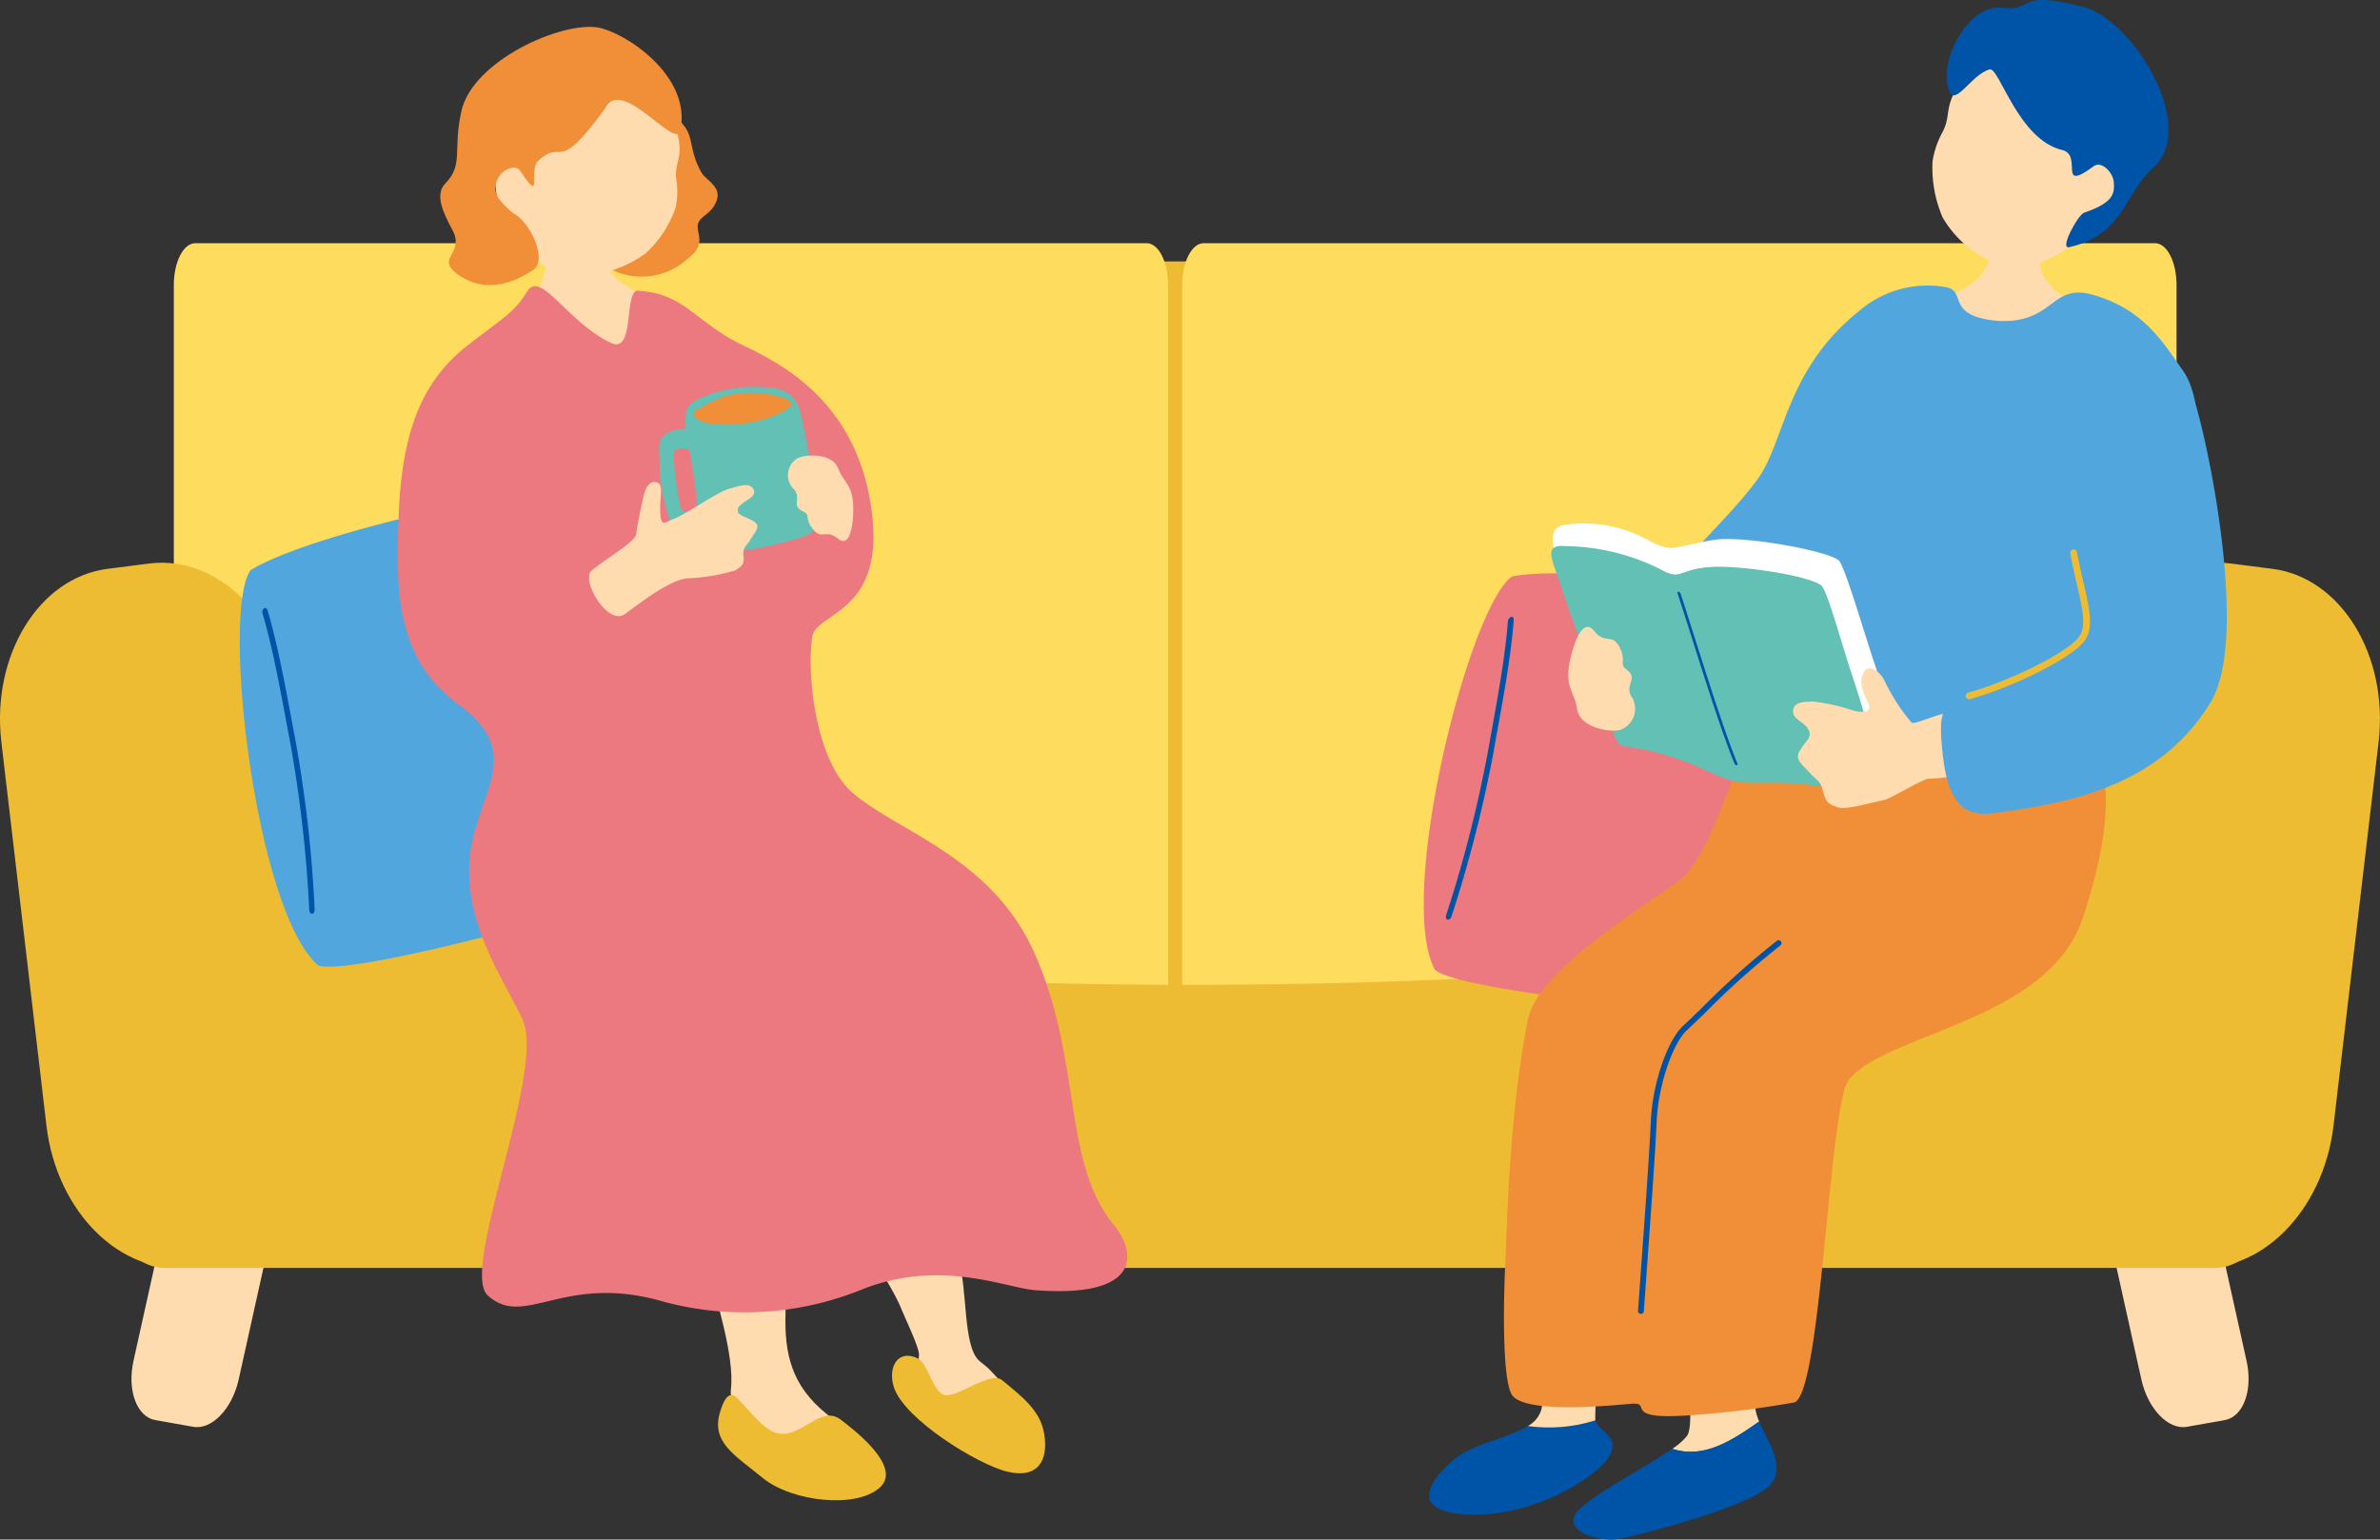
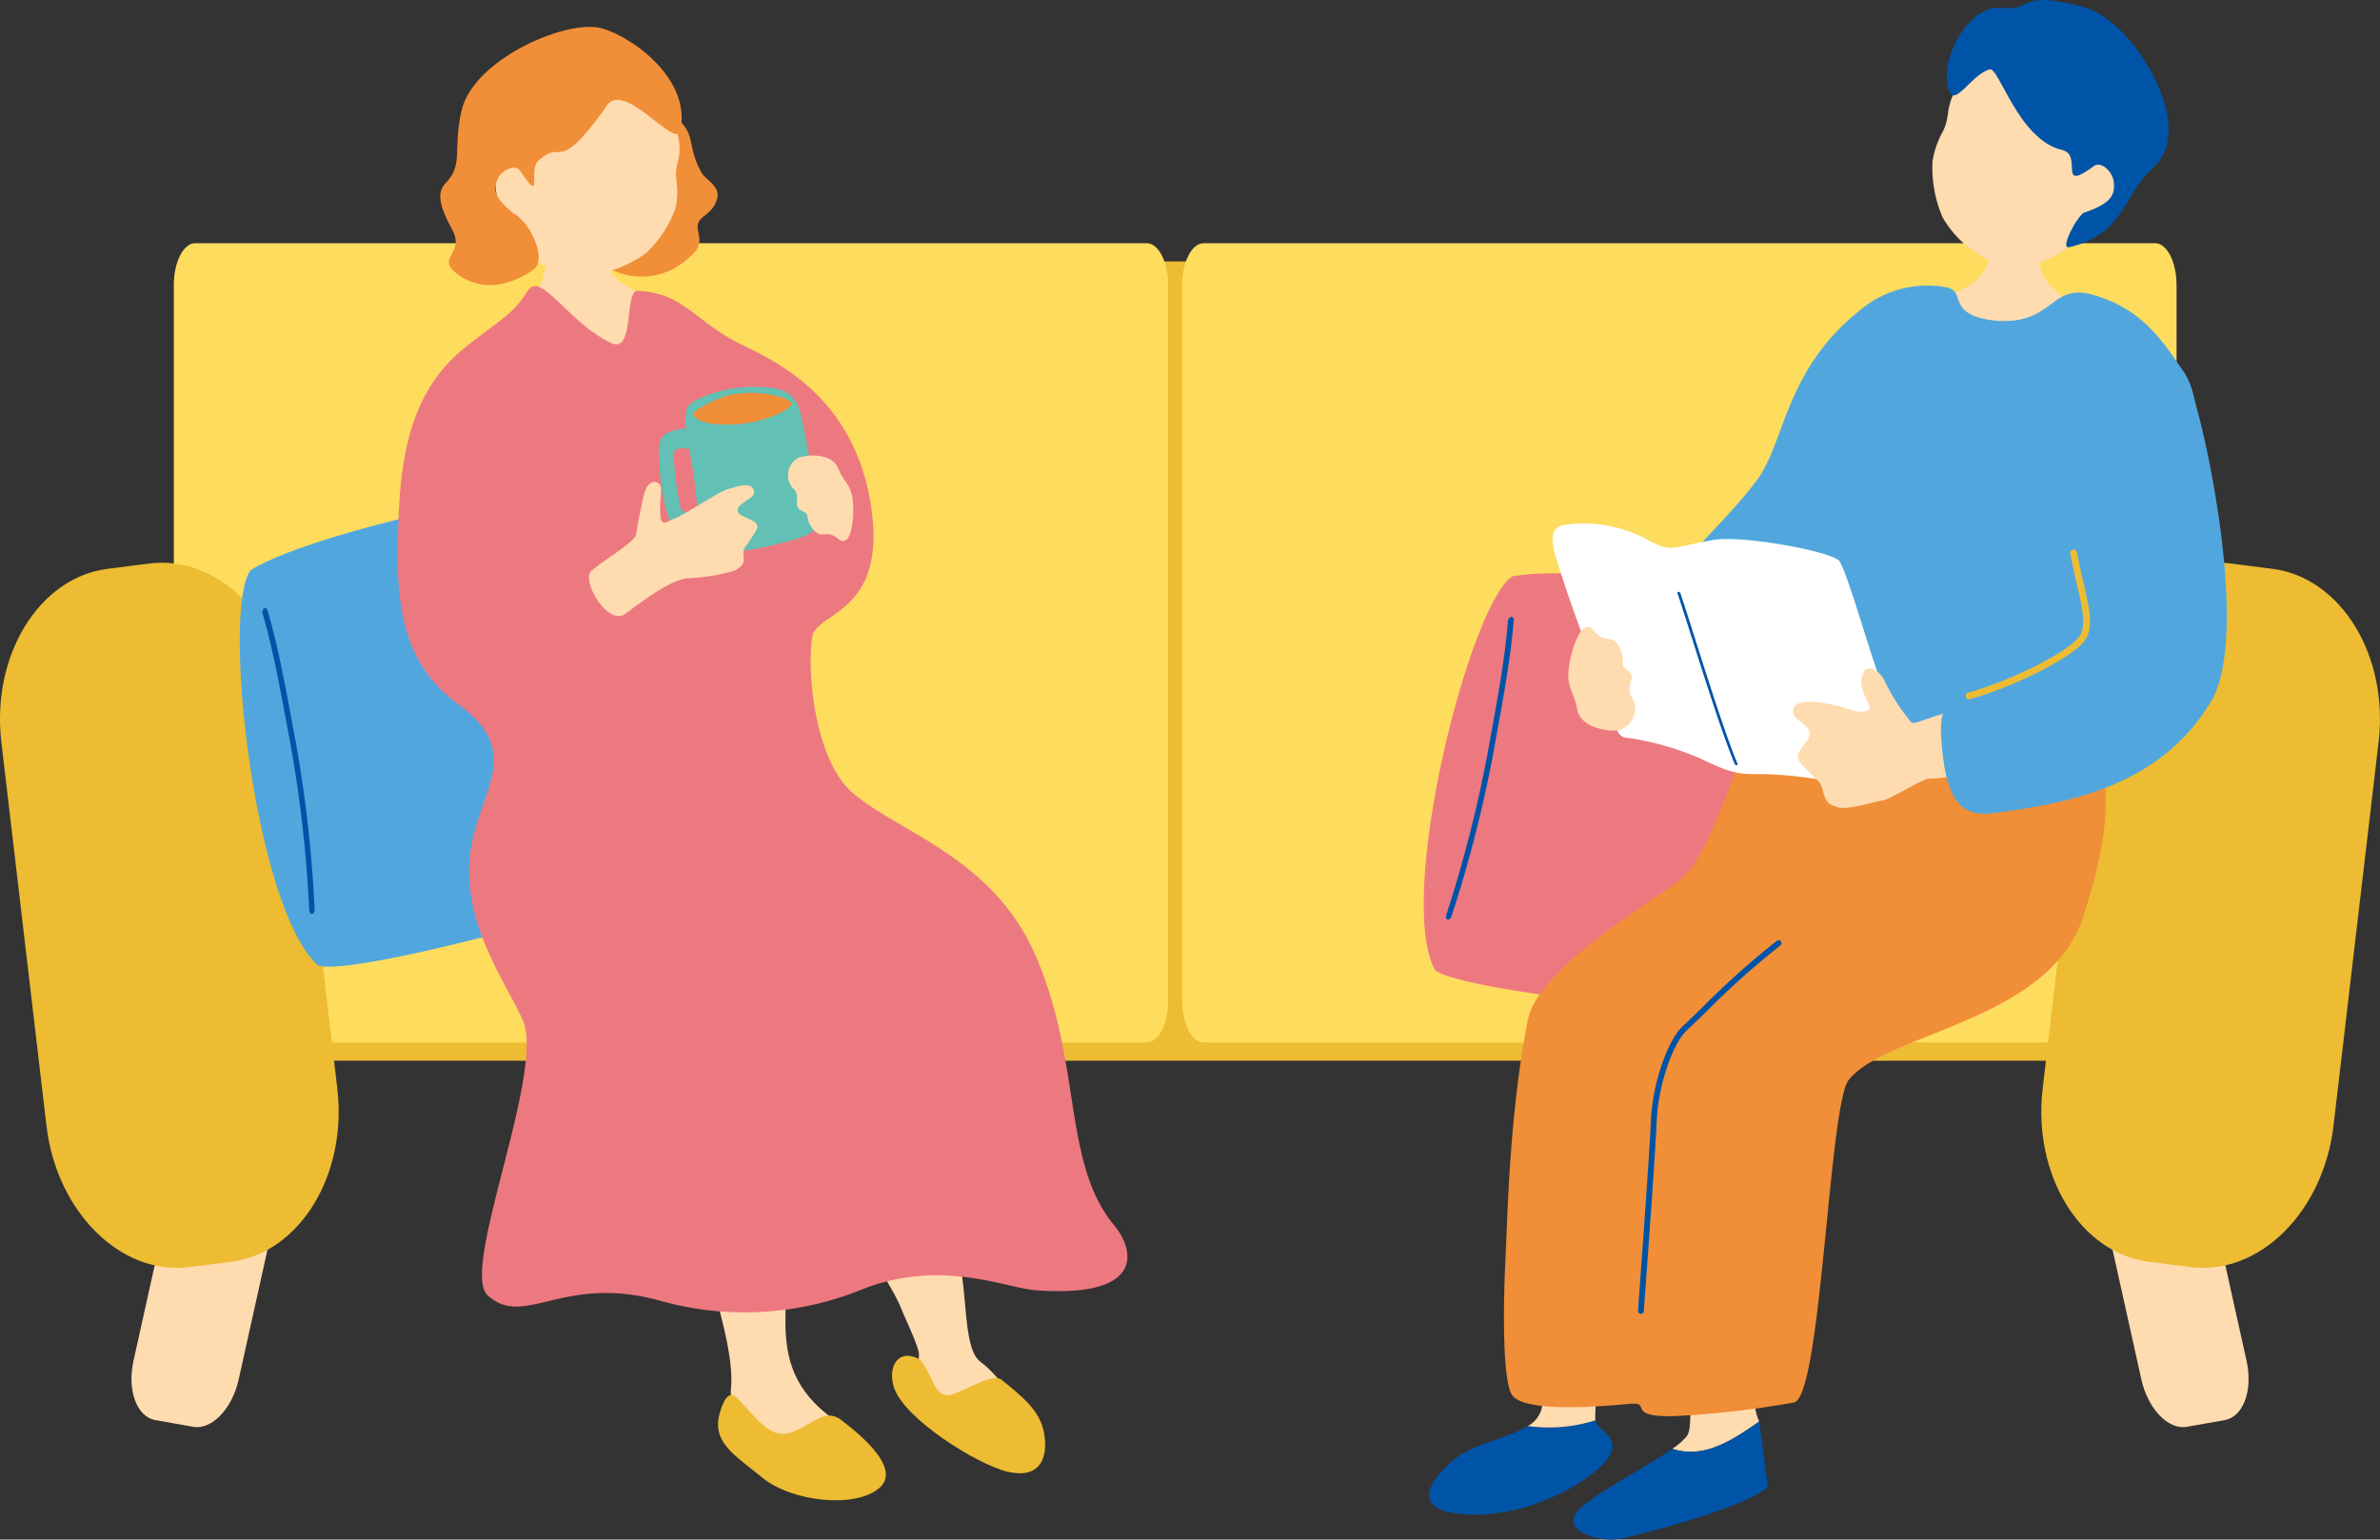
<svg xmlns="http://www.w3.org/2000/svg" id="グループ_299" data-name="グループ 299" width="186.66" height="120.774" viewBox="0 0 186.66 120.774">
  <rect x="0" y="0" width="186.66" height="120.774" fill="#333333" stroke="none" />
  <defs>
    <clipPath id="clip-path">
      <rect id="長方形_39" data-name="長方形 39" width="186.66" height="120.774" fill="none" />
    </clipPath>
  </defs>
  <g id="グループ_298" data-name="グループ 298" clip-path="url(#clip-path)">
    <path id="パス_2918" data-name="パス 2918" d="M180.3,94.624a3.321,3.321,0,0,1-3.362,3.278H27.809a3.32,3.32,0,0,1-3.361-3.278V38.481A3.321,3.321,0,0,1,27.809,35.2H176.934a3.321,3.321,0,0,1,3.362,3.279Z" transform="translate(-10.204 -14.693)" fill="#edbc32" />
    <path id="パス_2919" data-name="パス 2919" d="M99.7,32.746H25.081c-.929,0-1.681,1.468-1.681,3.279V92.168c0,1.81.753,3.278,1.681,3.278H99.7c.929,0,1.682-1.468,1.682-3.278V36.025c0-1.811-.753-3.279-1.682-3.279" transform="translate(-9.767 -13.668)" fill="#fedc5e" />
    <path id="パス_2920" data-name="パス 2920" d="M235.444,32.746H160.822c-.929,0-1.682,1.468-1.682,3.278V92.168c0,1.811.753,3.278,1.682,3.278h74.622c.929,0,1.682-1.468,1.682-3.278V36.024c0-1.811-.753-3.278-1.682-3.278" transform="translate(-66.423 -13.668)" fill="#fedc5e" />
    <path id="パス_2921" data-name="パス 2921" d="M294.4,171.566c.513,2.309-.254,4.39-1.712,4.648l-2.97.525c-1.458.258-3.056-1.405-3.568-3.715l-2.784-12.542c-.512-2.309.254-4.39,1.712-4.648l2.97-.525c1.458-.258,3.056,1.405,3.568,3.715Z" transform="translate(-118.206 -64.813)" fill="#ffdbb0" />
    <path id="パス_2922" data-name="パス 2922" d="M17.856,171.566c-.513,2.309.254,4.39,1.712,4.648l2.97.525c1.458.258,3.056-1.405,3.568-3.715l2.784-12.542c.513-2.309-.253-4.39-1.712-4.648l-2.97-.525c-1.458-.258-3.056,1.405-3.568,3.715Z" transform="translate(-7.386 -64.813)" fill="#ffdbb0" />
-     <path id="パス_2923" data-name="パス 2923" d="M182.018,119.207a4.272,4.272,0,0,0-4.412-3.567h-3.488c-5.571,5.6-36.631,9.882-74.114,9.882s-68.543-4.285-74.113-9.882H22.4a4.273,4.273,0,0,0-4.412,3.567L16,143.957a3.669,3.669,0,0,0,3.952,3.77h160.1a3.669,3.669,0,0,0,3.952-3.77Z" transform="translate(-6.675 -48.267)" fill="#edbc32" />
    <path id="パス_2924" data-name="パス 2924" d="M26.454,117.013c.8,6.788-2.945,12.9-8.316,13.59l-3.278.418c-5.372.686-10.419-4.307-11.217-11.095L.107,89.84c-.8-6.789,2.945-12.9,8.316-13.59l3.278-.419c5.372-.686,10.419,4.307,11.217,11.1Z" transform="translate(0 -31.625)" fill="#edbc32" />
    <path id="パス_2925" data-name="パス 2925" d="M274.9,117.013c-.8,6.788,2.945,12.9,8.316,13.59l3.278.418c5.372.686,10.419-4.307,11.217-11.095l3.535-30.087c.8-6.789-2.945-12.9-8.316-13.59l-3.278-.419c-5.372-.686-10.419,4.307-11.217,11.1Z" transform="translate(-114.696 -31.625)" fill="#edbc32" />
    <path id="パス_2926" data-name="パス 2926" d="M227.78,81.792c-.963-1.988-22.97-5.559-29.184-4.359-3.313,2.136-9.155,25.072-6.071,30.853,1.811,1.854,28.7,4.607,32.016,3.044.919-.854,4-24.975,3.239-29.538" transform="translate(-79.994 -32.219)" fill="#ed7980" />
    <path id="パス_2927" data-name="パス 2927" d="M194.757,106.8c.108.041.246-.054.311-.215a100.966,100.966,0,0,0,3.325-13.015q.153-.87.316-1.765c.509-2.821,1.035-5.738,1.254-8.493.013-.17-.081-.284-.205-.256a.4.4,0,0,0-.254.358c-.216,2.712-.738,5.607-1.244,8.407-.107.6-.214,1.187-.316,1.769a101.577,101.577,0,0,1-3.269,12.823c-.067.165-.033.337.076.385l.006,0" transform="translate(-81.241 -34.664)" fill="#0054a7" />
    <path id="パス_2928" data-name="パス 2928" d="M61.957,65.748c-1.606-1.517-23.447,2.961-28.829,6.289-2.339,3.173.346,26.688,5.281,31,2.351,1.09,28.466-5.886,31.01-8.525.556-1.124-5.126-24.769-7.462-28.763" transform="translate(-13.47 -27.316)" fill="#51a7dd" />
    <path id="パス_2929" data-name="パス 2929" d="M39.206,105.861c.115,0,.211-.137.214-.311A100.932,100.932,0,0,0,37.907,92.2c-.111-.578-.22-1.167-.332-1.761-.526-2.819-1.07-5.732-1.843-8.386-.048-.163-.177-.237-.283-.165a.4.4,0,0,0-.11.424c.761,2.612,1.3,5.5,1.823,8.3q.167.895.332,1.766a101.615,101.615,0,0,1,1.5,13.147c0,.178.089.328.207.333h.007" transform="translate(-14.742 -34.169)" fill="#0054a7" />
    <path id="パス_2930" data-name="パス 2930" d="M231.933,183.536a4.091,4.091,0,0,1-.256-.745c-.348-1.628-.9-8.982-1.084-10.087,0,0-4.925-.672-5.008.914s1.543,9.741.692,11.035a4.825,4.825,0,0,1-1.165,1.023c2.466.819,4.689-.647,6.821-2.139" transform="translate(-93.959 -72.025)" fill="#ffdbb0" />
-     <path id="パス_2931" data-name="パス 2931" d="M226.373,191.4c-2.132,1.492-4.354,2.958-6.821,2.139-1.995,1.4-5.786,3.344-7.221,4.677-1.834,1.7,1.476,2.681,3.025,2.4s9.877-2.437,11.7-4.069c1.569-1.4.005-3.538-.688-5.145" transform="translate(-88.4 -79.887)" fill="#0054a7" />
+     <path id="パス_2931" data-name="パス 2931" d="M226.373,191.4c-2.132,1.492-4.354,2.958-6.821,2.139-1.995,1.4-5.786,3.344-7.221,4.677-1.834,1.7,1.476,2.681,3.025,2.4s9.877-2.437,11.7-4.069" transform="translate(-88.4 -79.887)" fill="#0054a7" />
    <path id="パス_2932" data-name="パス 2932" d="M200.128,191.683c-1.531.969-4.268,1.366-5.754,2.606-2.016,1.681-3.7,4.213,1.283,4.345s9.83-2.908,10.837-4.543c.986-1.6-.943-2.029-1.063-2.857a12.052,12.052,0,0,1-5.3.449" transform="translate(-80.3 -79.819)" fill="#0054a7" />
    <path id="パス_2933" data-name="パス 2933" d="M210.884,174.731s-4.406-1.013-4.583-.139.921,6.563.44,8.678a2.179,2.179,0,0,1-1.068,1.319,12.052,12.052,0,0,0,5.3-.449.413.413,0,0,1-.01-.054c-.04-.865.409-8.079-.083-9.356" transform="translate(-85.846 -72.724)" fill="#ffdbb0" />
    <path id="パス_2934" data-name="パス 2934" d="M244.418,96.562c5.117.054,6.928,4.98,3.44,15.532-2.695,8.15-15.391,9-18.363,12.728-1.559,1.958-2.14,24.783-4.284,25.3a75.266,75.266,0,0,1-8.118,1c-5.5.413-2.93-1.024-4.609-.9-1.162.086-8.189.853-9.361-.639-.787-1-.731-6.891-.56-10.452.183-3.818.316-11.634,1.77-19.032.775-3.948,9.18-8.9,11.881-10.933,2.755-2.073,4.611-10.728,6.264-12.079,2.268-1.855,17.389-.573,21.942-.525" transform="translate(-84.503 -40.105)" fill="#f18e38" />
    <path id="パス_2935" data-name="パス 2935" d="M220.781,155.9a.225.225,0,0,1-.066.005.229.229,0,0,1-.213-.244c.033-.479.094-1.321.171-2.375.272-3.742.727-10,.833-12.455.139-3.19,1.387-6.428,2.464-7.449.457-.434.95-.908,1.46-1.4a63.535,63.535,0,0,1,5.982-5.356.229.229,0,0,1,.253.381,63.492,63.492,0,0,0-5.918,5.3c-.511.491-1.005.965-1.463,1.4-.991.941-2.189,4.1-2.321,7.138-.107,2.458-.562,8.724-.834,12.468-.076,1.053-.137,1.894-.171,2.374a.229.229,0,0,1-.178.207" transform="translate(-92.035 -52.837)" fill="#0054a7" />
    <path id="パス_2936" data-name="パス 2936" d="M265.322,28.757c.181.024,4.308.533,4.537.542.04.394-1.267,2.506-.788,4.013.608,1.913,4.769,3.454,3.976,5.161-2.36,4.229-10.5,1.82-11.99-.453-.174-4.025,2.235-2.325,3.743-5.2a6.767,6.767,0,0,0,.521-4.067" transform="translate(-108.959 -12.003)" fill="#ffdbb0" />
    <path id="パス_2937" data-name="パス 2937" d="M271.422,21.155c-2.295,1.94-4.792,2.351-6.473,1.675a8.491,8.491,0,0,1-4.029-3.542,9.88,9.88,0,0,1-.791-4.381,6.867,6.867,0,0,1,.754-2.252c.894-1.677-.207-2.086,2.334-5.177.771-.939,2-3.141,6.646-1.593,4.081,1.36,10.647,9.914,1.559,15.27" transform="translate(-108.564 -2.232)" fill="#ffdbb0" />
    <path id="パス_2938" data-name="パス 2938" d="M265.4,5.452c-1.381.381-2.685,2.927-3.156,1.7C261.335,4.8,263.762.309,266.373.607c2.686.307.97-1.451,6.367-.074,3.935,1,9.065,9.416,5.524,12.607-2.343,2.111-2.305,5.28-6.606,6.25-.8.181.707-2.576,1.19-2.715,2.379-.8,2.359-1.574,2.312-2.364s-.975-1.715-1.563-1.282c-2.925,2.155-.817-.871-2.485-1.261-3.5-.819-4.971-6.651-5.714-6.316" transform="translate(-109.376 0)" fill="#0054a7" />
    <path id="パス_2939" data-name="パス 2939" d="M221.092,69.2c-1.32-6.367,5.076-10.315,8.913-15.491,2.226-3,2.167-8.6,8.059-13.3a8.184,8.184,0,0,1,6.689-1.837c1.82.259-.115,2.278,4.177,2.656,4.363.217,4.118-2.952,7.341-2.067,4.144,1.138,5.668,3.916,7.093,5.894,1.373,1.905,1.4,5.163,1.092,9.74-.507,7.516-.008,10.951-2.929,15.545-1.5,2.354-4.268,4.735-6.061,5.142-3.828.869-20.137,1.81-20.931,1.208-2.52-1.911-2.075-2-1.44-4.9s-.662-4.166-1.962-3.064c-4.873,4.131-9.125,4.883-10.04.471" transform="translate(-92.207 -16.054)" fill="#51a7dd" />
    <path id="パス_2940" data-name="パス 2940" d="M210.026,70.58a10.33,10.33,0,0,1,6.543,1.256c1.863.953,1.764.505,5.055-.061,2.2-.378,8.816.817,9.807,1.592.465.364,2.05,5.839,2.822,8.114.747,2.2,1.714,6.278,2.281,8.047.549,1.716-.846,2.5-2.564,2.033a30.723,30.723,0,0,0-8.321-1.418c-2.149.033-2.587-.047-5.094-1.236a22.255,22.255,0,0,0-5.7-1.613c-.827-.071-.785-.626-1.556-2.707-.924-2.5-2.82-7.618-3.48-9.7s-1.535-4.1.21-4.31" transform="translate(-87.235 -29.419)" fill="#fff" />
-     <path id="パス_2941" data-name="パス 2941" d="M209.848,73.523a17.058,17.058,0,0,1,7.545,1.821c1.68.951,1.361-.052,4.081-.189,2.291-.115,7.541.68,8.531,1.455.466.364,1.655,4.8,2.427,7.075.747,2.2,1.892,6.346,2.508,8.067s.189,1.809-1.529,1.347a27.545,27.545,0,0,0-7.929-1.007c-2.149.033-2.587-.047-5.094-1.236a22.249,22.249,0,0,0-5.7-1.613c-.827-.072-.785-.626-1.556-2.707-.924-2.5-2.82-7.618-3.481-9.7s-1.554-3.447.2-3.316" transform="translate(-87.162 -30.684)" fill="#62c0b4" />
    <path id="パス_2942" data-name="パス 2942" d="M230.453,93.29a.2.2,0,0,1-.168-.129c-.93-2.242-2.271-6.47-3.348-9.867-.441-1.391-.823-2.592-1.121-3.488-.024-.074.009-.131.073-.125a.21.21,0,0,1,.163.142c.3.9.681,2.1,1.122,3.493,1.075,3.391,2.414,7.611,3.337,9.837.031.074,0,.136-.058.138" transform="translate(-94.249 -33.258)" fill="#0054a7" />
    <path id="パス_2943" data-name="パス 2943" d="M241.944,96.375c.472-.743.951-.974.631-1.582s-1.219-.777-1.2-1.424c.019-.756.808-.749,1.589-.767a14.483,14.483,0,0,1,3.117.7c.362.107,1.638.3,1.183-.594-.8-1.589-.537-1.945-.324-2.458.175-.421,1.033-.378,1.593.687a15.261,15.261,0,0,0,2.135,3.314c.376.328,5.2-2.517,5.633.368.5,3.372-1.556,3.917-4.323,4.036-.4,0-2.983,1.578-3.482,1.679-1.416.286-3.024.791-3.665.546s-.863-.305-1.1-1.221-.4-.76-1.087-1.508-1.173-1.031-.7-1.775" transform="translate(-100.746 -37.565)" fill="#ffdbb0" />
    <path id="パス_2944" data-name="パス 2944" d="M272.69,47.218c1.859-.729,6.61-.846,8.25,3.081.943,2.26,4.682,19.06,1.507,24.305-4.077,6.738-11.342,7.946-16.914,8.709-2.026.277-3.629-.22-4.107-4.572-.413-3.765-.087-4.234,3.334-5.224,6.393-1.85,8.192-3.874,8.021-5.186-.18-1.383-3.1-15.024-3.136-16.466a5.213,5.213,0,0,1,3.045-4.647" transform="translate(-109.058 -19.541)" fill="#51a7dd" />
    <path id="パス_2945" data-name="パス 2945" d="M264.886,85.746a.268.268,0,0,1-.078-.526c3.409-.953,7.884-3.212,8.707-4.4.567-.815.275-2.094-.17-4.029-.167-.726-.355-1.55-.531-2.485a.268.268,0,0,1,.214-.313.265.265,0,0,1,.313.214c.174.925.361,1.743.527,2.464.476,2.074.79,3.445.088,4.455-.893,1.284-5.437,3.608-9,4.6a.27.27,0,0,1-.067.01" transform="translate(-110.446 -30.884)" fill="#edbc32" />
    <path id="パス_2946" data-name="パス 2946" d="M211.807,90.844c-.235-1.507-1.1-1.691-.464-4.208.09-.354.808-3.154,1.8-1.91.888,1.115,1.43.1,2.032,1.351.495,1.027-.088,1.235.482,1.655.972.715-.052,1.11.348,2.039a1.766,1.766,0,0,1-.849,2.73c-.8.178-3.115-.149-3.35-1.658" transform="translate(-88.117 -35.232)" fill="#ffdbb0" />
    <path id="パス_2947" data-name="パス 2947" d="M74.922,34.006c.8.909,1.447.76,2.986,2.36s2.642,3.221,2.191,5.647,1.5,6.046-3.106,6a24.391,24.391,0,0,1-10.51-2.276c-2.461-1.191-2.964-1.9-1.008-4.762s2.846-3.95,3.779-6.347.65-4.823,2.013-4.869,3.5-.2,3.591.633-.611,3.13.065,3.613" transform="translate(-26.827 -12.404)" fill="#ffdbb0" />
    <path id="パス_2948" data-name="パス 2948" d="M87.555,26.517a5.34,5.34,0,0,1-5.8.978c-3.433-1.768,1.039-3.934,1.617-5.449.423-1.108.685-3.2,1.21-3.973s.22-5.223,2.733-1.847c.661.888.332,1.882,1.309,3.589.3.529,1.508,1.064,1.2,2.071-.362,1.2-1.4,1.281-1.508,2.009s.7,1.539-.766,2.623" transform="translate(-33.588 -6.25)" fill="#f18e38" />
    <path id="パス_2949" data-name="パス 2949" d="M67.784,20.368a6.733,6.733,0,0,0,5.58,3.457,9.285,9.285,0,0,0,5.1-1.781,8.9,8.9,0,0,0,2.305-3.511,5.651,5.651,0,0,0,.079-2.168c-.259-1.718.936-1.725-.393-5.169-.4-1.046-2.845-5.828-7.822-5.949-4.374-.107-7.989,10.138-4.846,15.121" transform="translate(-27.797 -2.189)" fill="#ffdbb0" />
    <path id="パス_2950" data-name="パス 2950" d="M72.183,10.027c1.274-2.65,5.565,3.34,5.911,1.718.922-4.314-4.4-7.727-6.457-8.075-2.872-.485-9.826,2.6-10.71,6.55-.7,3.146.2,4.168-1.275,5.7-.842.874-.138,2.31.567,3.629,1.011,1.89-1.351,2.173.376,3.451,2.145,1.588,4.439.725,5.966-.323,1.177-.809-.316-3.828-1.535-4.413-1.786-1.435-1.525-2.092-1.236-2.754s1.376-1.162,1.743-.606c1.827,2.768.634-.039,1.39-.747,2.055-1.926,1.335,1.294,5.26-4.125" transform="translate(-24.738 -1.511)" fill="#f18e38" />
    <path id="パス_2951" data-name="パス 2951" d="M126.788,177.191c-.334-.362-.714-.6-.957-.835-1.224-1.207-.868-5.573-1.556-7.778s-2.967-1.646-4.52-1.572c0,0-2.462.471-2.13,1.331s1.556,2.471,2.19,4.1c.2.517,1.448,3.078,1.342,3.576-.124.577.559,3.6,1.571,4.417,1.928,1.55,4.487,2.346,5.344,1.67,2.118-1.67-.568-4.129-1.285-4.907" transform="translate(-49.083 -69.657)" fill="#ffdbb0" />
    <path id="パス_2952" data-name="パス 2952" d="M132,188.585c-.318-1.78-1.762-2.867-3.3-4.137-.875-.722-3.568,1.42-4.481,1.179-.949-.251-1.209-2.189-2.025-2.827-1.63-.861-2.478.615-1.965,2.218.8,2.492,6.537,6.052,8.9,6.621s3.268-.835,2.872-3.054" transform="translate(-50.121 -76.192)" fill="#edbc32" />
    <path id="パス_2953" data-name="パス 2953" d="M99.862,170.837c-2.062-.274-4.046-.217-3.908,1.02.111.99,1.738,5.732,1.415,8.378-.33,2.7,6.06,5.059,8.47,4.46,1.777-.442-.929-2.5-.953-2.522-2.819-2.266-3.3-4.808-3.235-7.763s.135-3.3-1.789-3.573" transform="translate(-40.047 -71.249)" fill="#ffdbb0" />
    <path id="パス_2954" data-name="パス 2954" d="M98.161,188.068c-.754-.77-1.176.565-1.326,1.045-.754,2.406,1.066,3.376,3.335,5.23s7.346,2.447,9.2.728c1.839-1.7-2.481-4.819-3.007-5.245-1.386-1.122-2.515.572-4.158.995-1.549.4-2.56-1.239-4.043-2.752" transform="translate(-40.345 -78.4)" fill="#edbc32" />
    <path id="パス_2955" data-name="パス 2955" d="M53.609,56.66c.229-6.25,1.574-10.505,5.439-13.5,3.065-2.376,3.568-2.513,4.65-4.221,1.067-1.685,3.105,2.368,6.531,4.033,1.9.922,1.07-3.714,2.041-4.08,3.462.157,4.306,2,7.445,3.813,2.073,1.2,9.814,3.655,11.027,13.678.95,7.852-4.379,7.714-4.689,9.657-.442,2.767.205,9.741,3.213,12.281,3.691,3.117,10.948,5.051,14.272,12.662,3.717,8.513,2.1,16.29,6.2,21.232,1.614,1.946,2.411,5.726-6.188,5.08-2.347-.176-7.521-2.538-13.741,0a24.485,24.485,0,0,1-15.831.787c-7.549-2.033-10.527,2.25-13.39-.39-2.185-2.015,4.58-17.624,2.746-21.615-1.625-3.536-5.544-8.711-3.718-14.913,1.109-3.937,3.2-6.538-1.328-9.833-4.962-3.608-4.884-9.082-4.679-14.672" transform="translate(-22.347 -16.085)" fill="#ed7980" />
    <path id="パス_2956" data-name="パス 2956" d="M93.113,53.116a10.453,10.453,0,0,1,4.938-1.025c1.61.049,2.62.269,3.183,1.8a45.185,45.185,0,0,1,1.11,6.887c.249,1.837,1.067,2.617-1.772,3.358s-4.4,1.042-5.785.694S93.137,63,93.174,61.3a36.586,36.586,0,0,0-.771-5.04c-.341-2.651.018-2.676.71-3.147" transform="translate(-38.513 -21.74)" fill="#62c0b4" />
    <path id="パス_2957" data-name="パス 2957" d="M95.917,53.139a8.371,8.371,0,0,1,4.668.221c.757.361.545.61-.566,1.188a9.887,9.887,0,0,1-5.558.73c-1.237-.356-1.39-.8-.641-1.137a10.212,10.212,0,0,1,2.1-1" transform="translate(-38.97 -22.087)" fill="#f18e38" />
    <path id="パス_2958" data-name="パス 2958" d="M91.807,59.059c.157.8-1.953-.448-1.944.775a25.741,25.741,0,0,0,.557,4.111c.189.576.982.179,1.562.189s.737.012.786.539.174.956-1.071.969-1.634.266-2.191-.884a14.861,14.861,0,0,1-.752-4.731c-.015-.933-.267-1.812,1.261-2.2,1.18-.3,1.575.121,1.792,1.227" transform="translate(-37.035 -24.1)" fill="#62c0b4" />
    <path id="パス_2959" data-name="パス 2959" d="M91.987,69.345c-.431.708-.646.646-.578,1.346s-.131.8-.68,1.149a15.422,15.422,0,0,1-3.772.614c-1.481.184-3.836,2.074-4.854,2.8-1.356.964-3.458-2.67-2.63-3.388,1.071-.929,3.46-2.269,3.524-2.9s.379-2.119.584-3.013.673-1.231,1.113-.982.133.945.178,2.273.447.748,1.133.516,3.46-2.125,4.232-2.324,1.652-.576,1.963.061-1.113.982-1.23,1.493.427.542,1.131.932.319.719-.112,1.427" transform="translate(-33.092 -27.084)" fill="#ffdbb0" />
    <path id="パス_2960" data-name="パス 2960" d="M110.017,62.347c.479,1.253,1.256,1.251,1.173,3.53-.012.322-.114,2.859-1.2,1.973-.968-.794-1.248.176-1.995-.787-.614-.791-.152-1.077-.718-1.333-.967-.436-.16-.964-.675-1.688a1.551,1.551,0,0,1,.227-2.5c.654-.3,2.7-.445,3.184.808" transform="translate(-44.275 -25.6)" fill="#ffdbb0" />
  </g>
</svg>